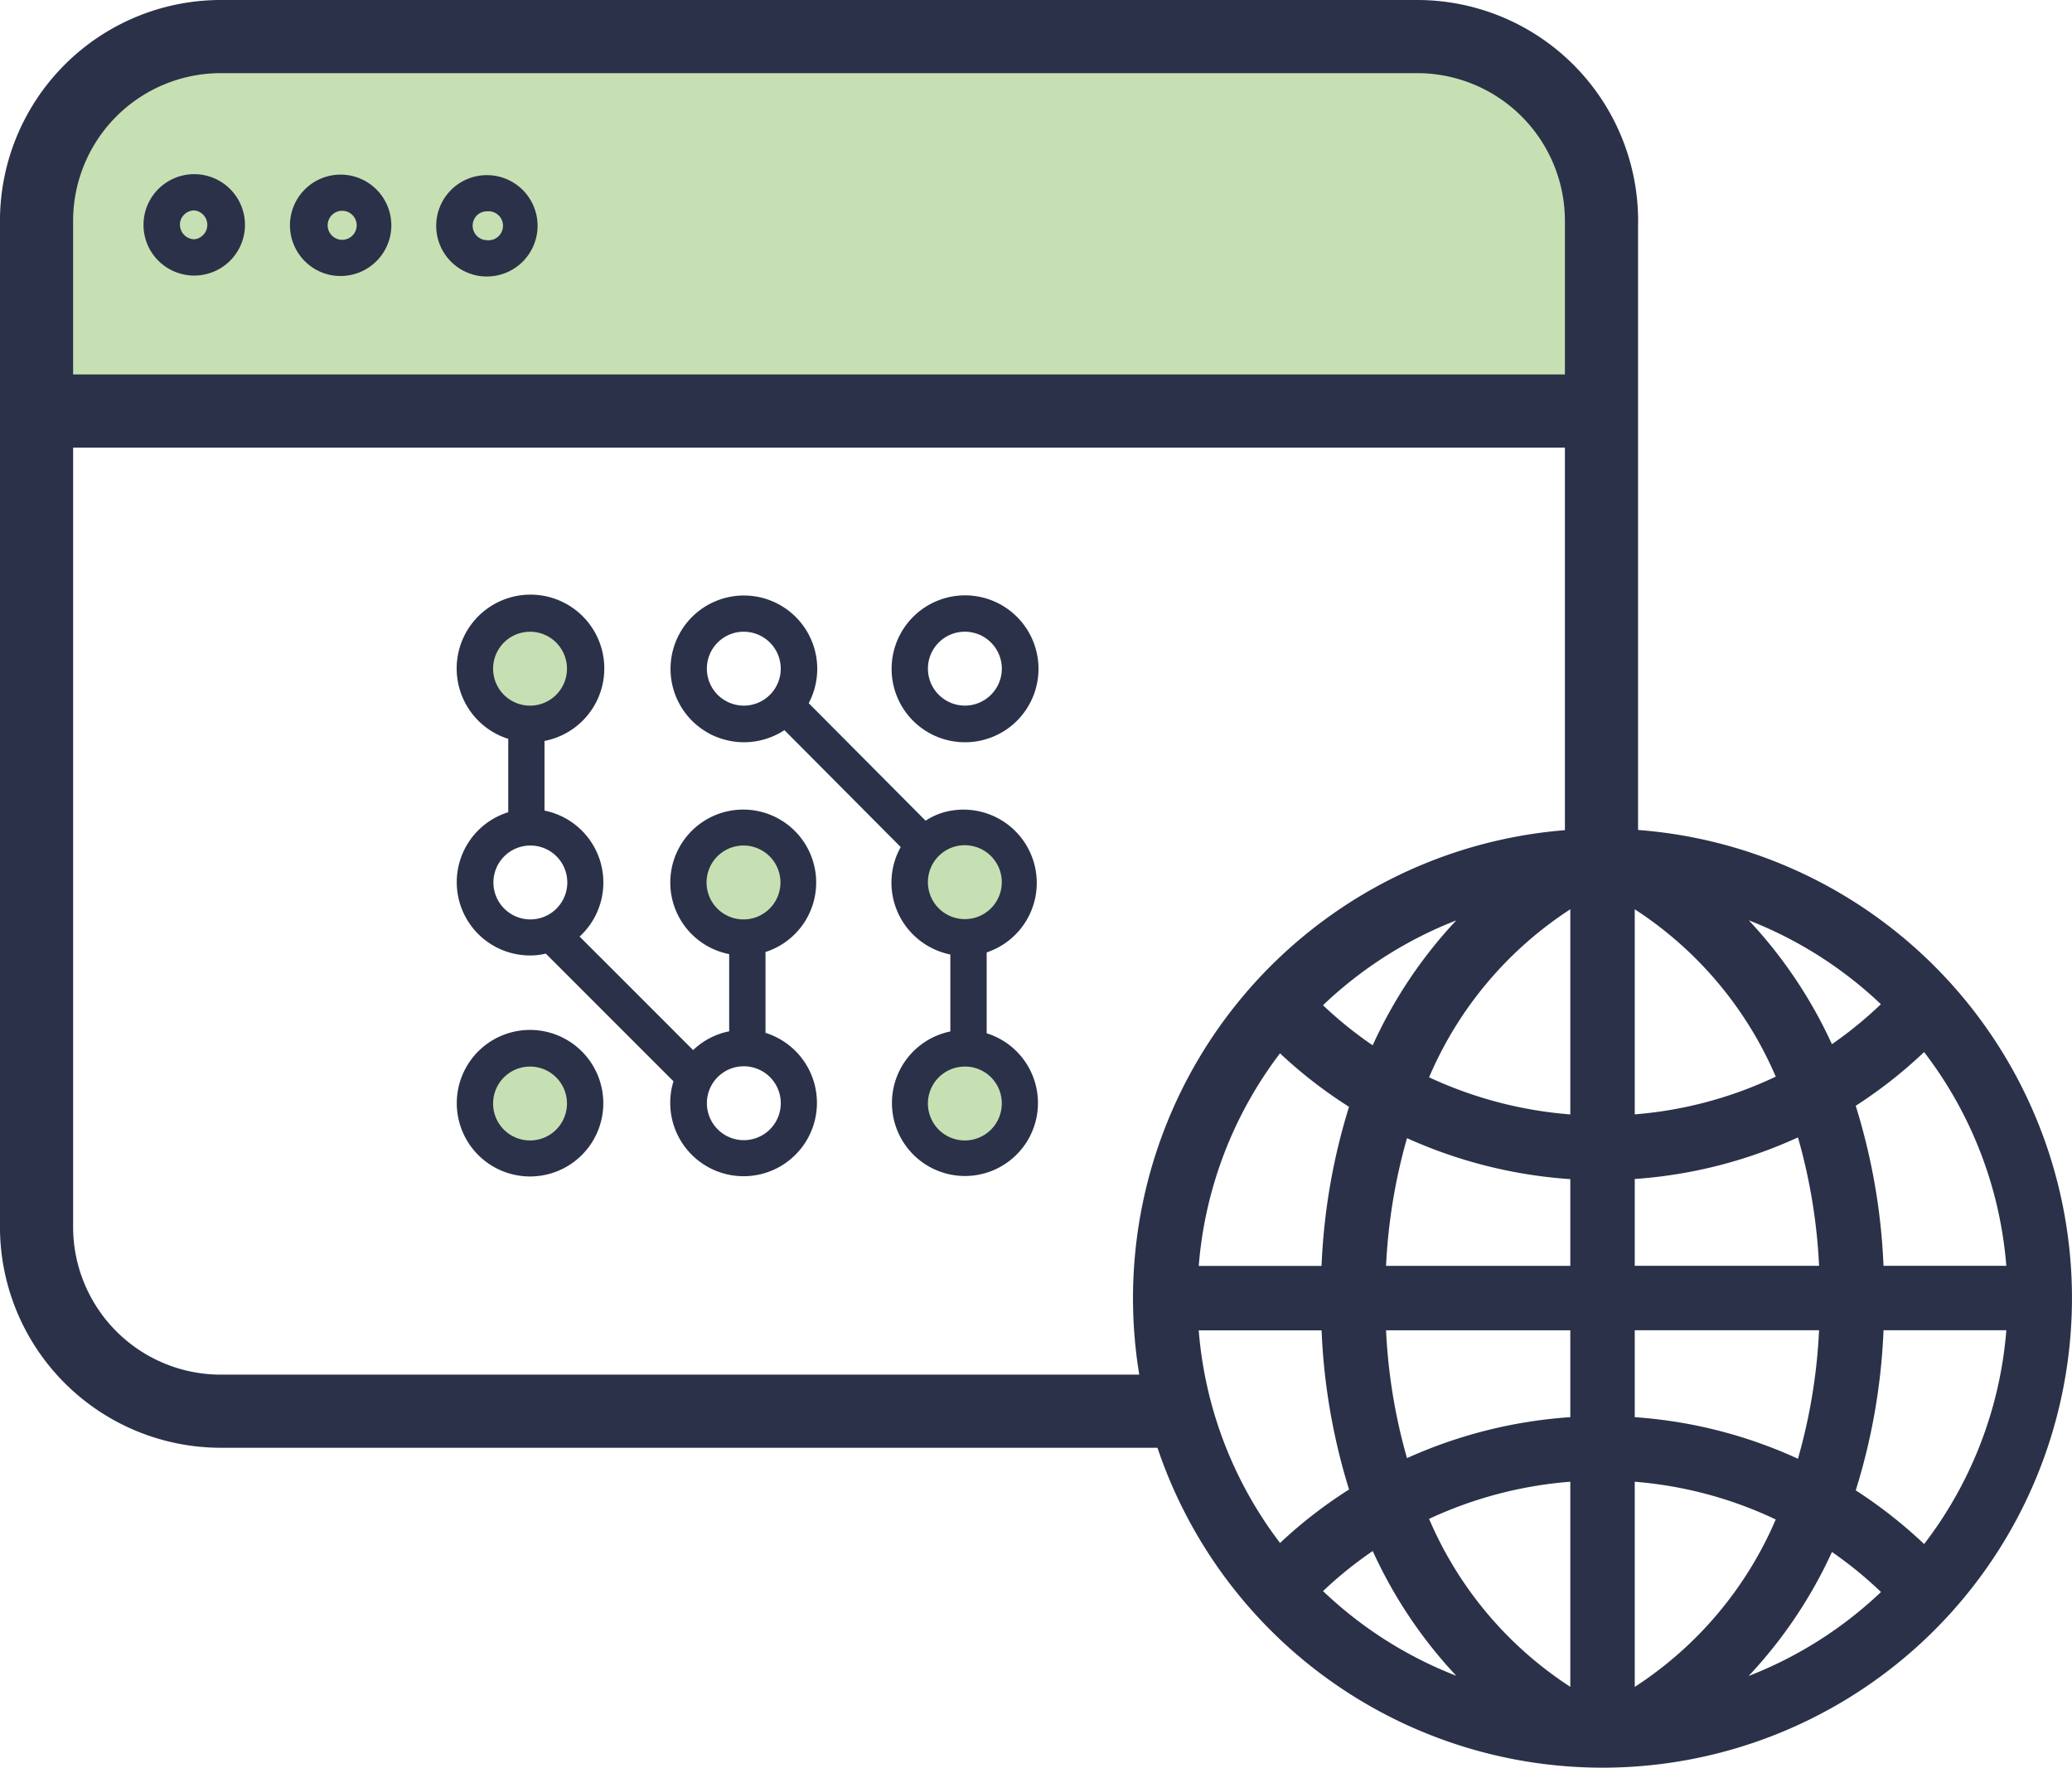
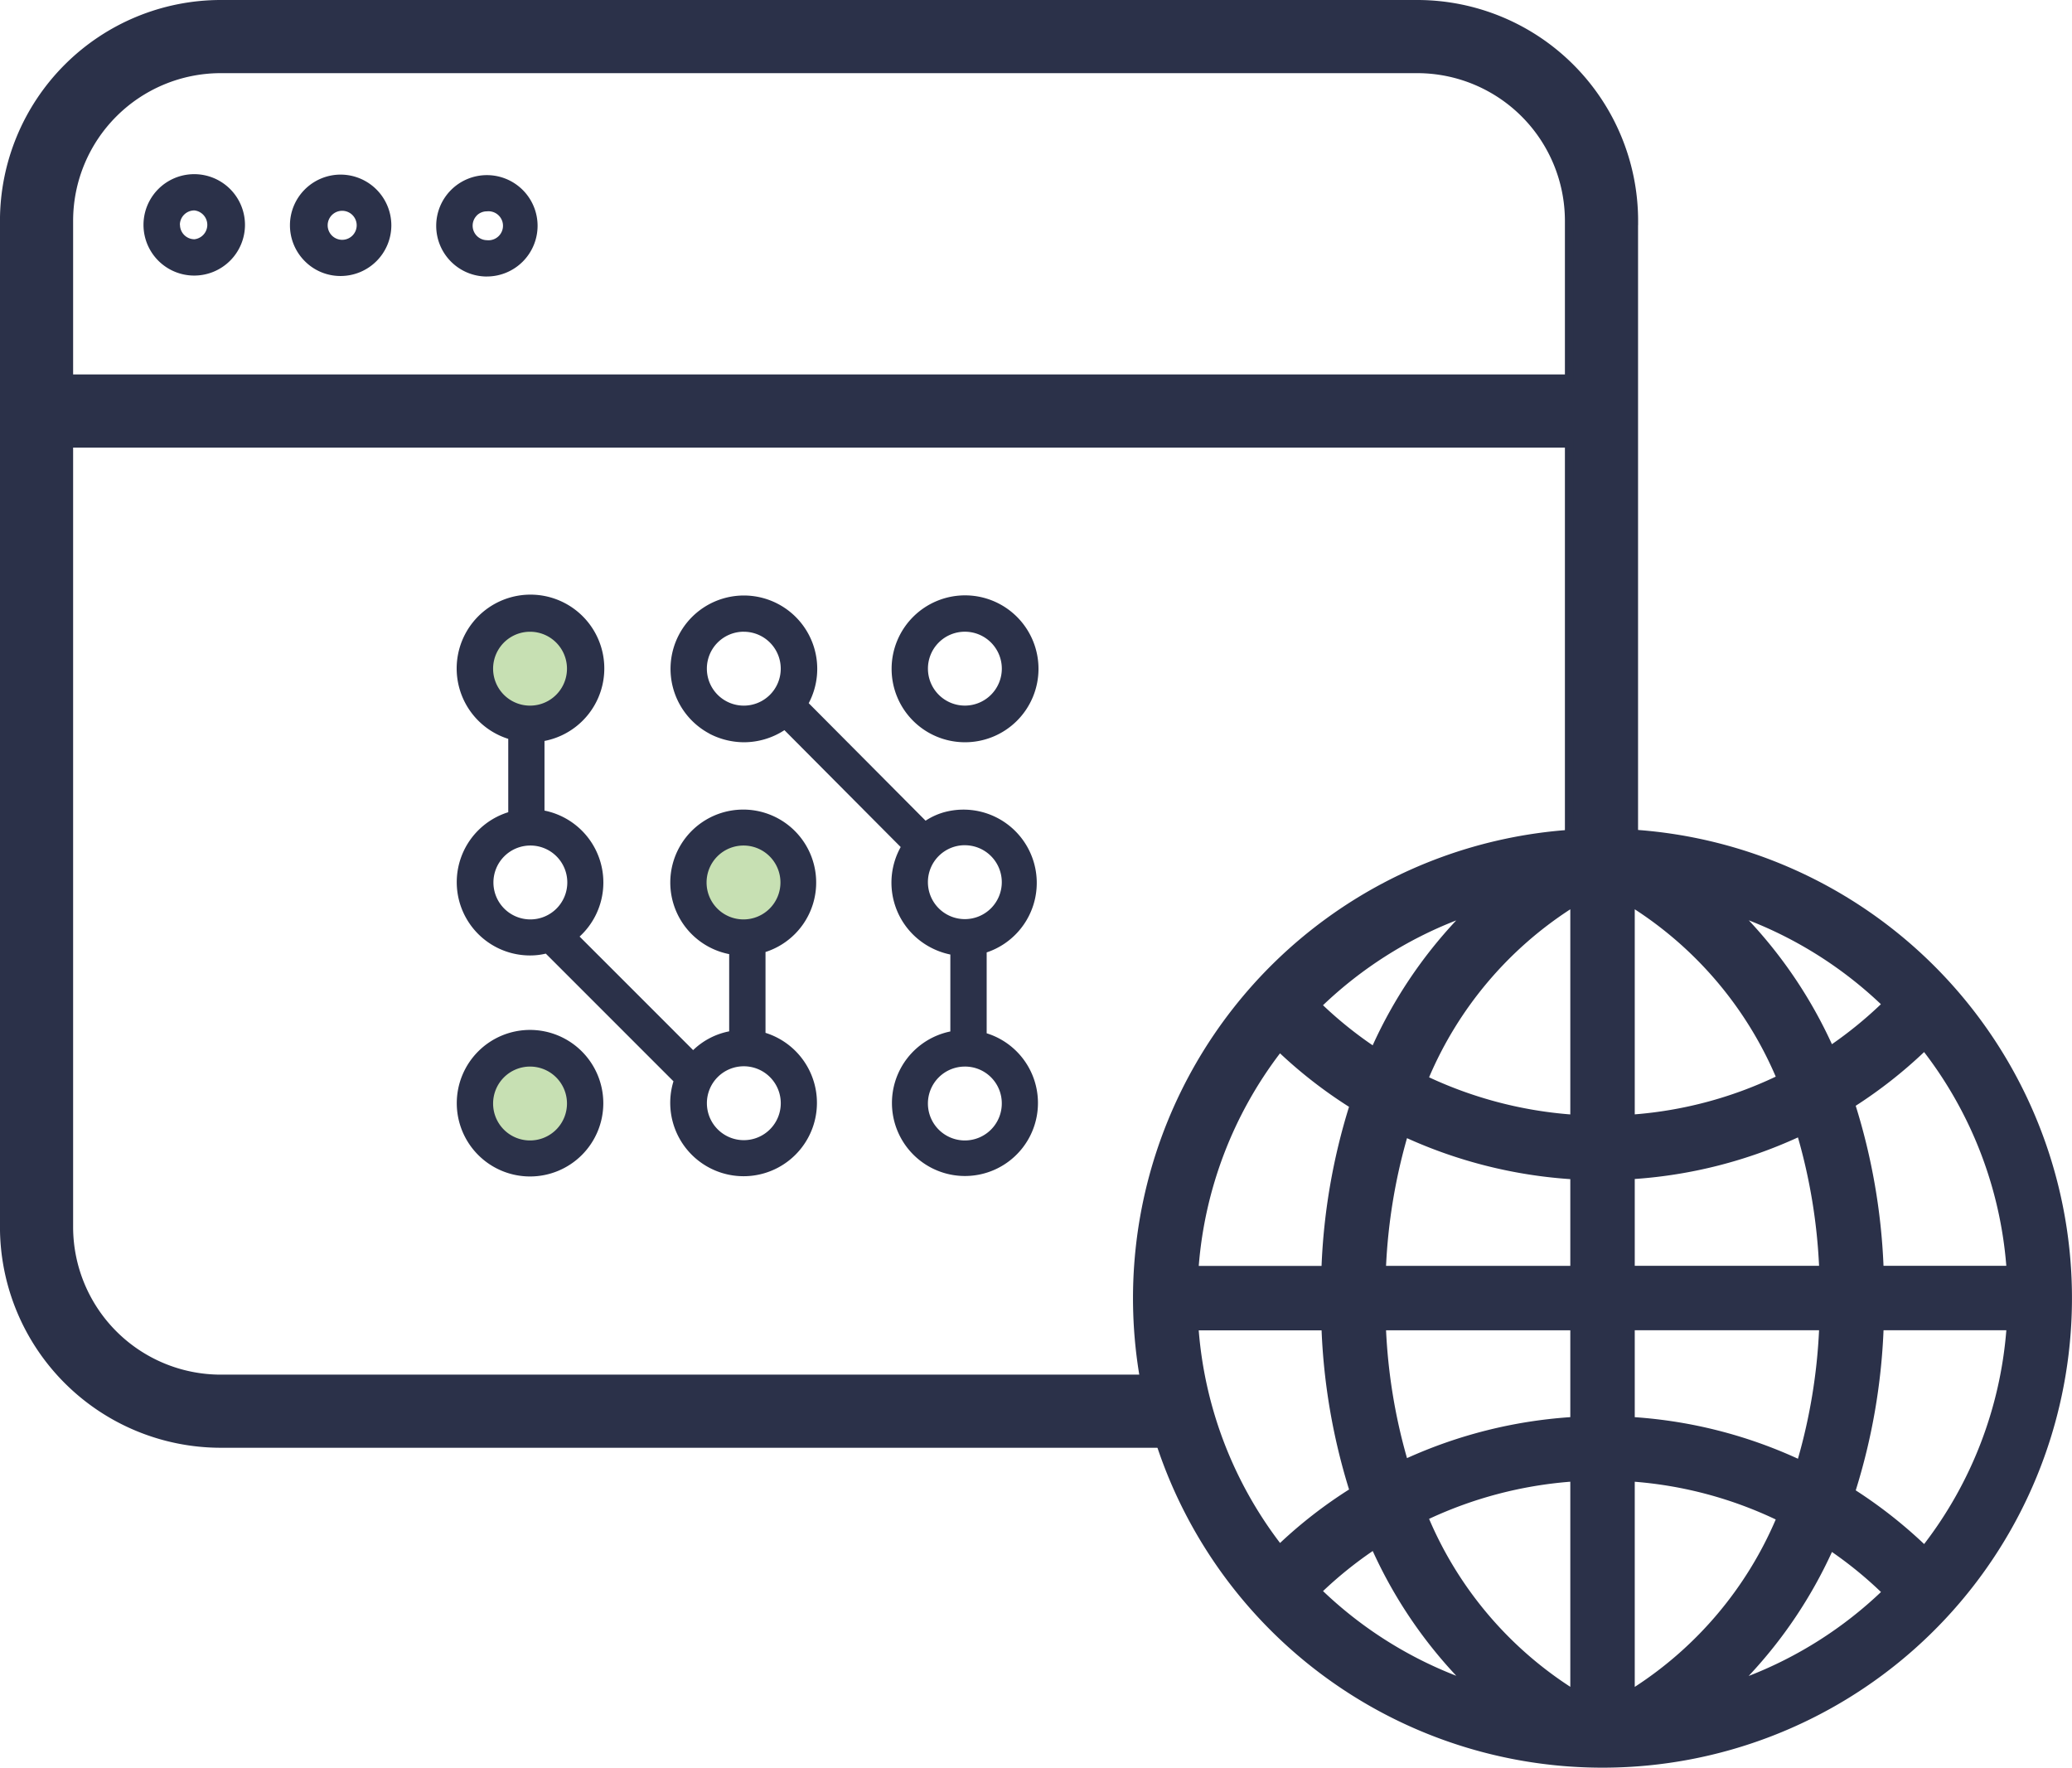
<svg xmlns="http://www.w3.org/2000/svg" width="71.408" height="60.916" viewBox="0 0 71.408 60.916">
  <g id="ai_web" transform="translate(-810.73 -983.85)">
    <g id="web_b" transform="translate(810.88 986.435)">
-       <path id="Rectangle_455" data-name="Rectangle 455" d="M4,0H48a4,4,0,0,1,4,4v7a0,0,0,0,1,0,0H0a0,0,0,0,1,0,0V4A4,4,0,0,1,4,0Z" transform="translate(2.06 -0.083)" fill="#c7e0b3" />
      <path id="Path_562" data-name="Path 562" d="M56.154,5.021V26.006q-.533-.036-1.076-.037c-.385,0-.766.014-1.145.042V12.689H2.221V39.7a5.241,5.241,0,0,0,5.235,5.235H39.139a15.469,15.469,0,0,0,.552,2.22H7.456A7.463,7.463,0,0,1,0,39.7V5.021A7.464,7.464,0,0,1,7.456-2.435H48.7a7.464,7.464,0,0,1,7.456,7.456Zm-2.221,5.447V5.021A5.242,5.242,0,0,0,48.7-.214H7.456A5.24,5.24,0,0,0,2.221,5.021v5.447Zm0,0" transform="translate(-0.001)" fill="#2b3149" stroke="#2b3149" stroke-width="0.3" />
      <g id="Group_378" data-name="Group 378" transform="translate(4.799 3.417)">
        <path id="Path_563" data-name="Path 563" d="M323.63,221.318q-.533-.036-1.076-.037c-.385,0-.766.014-1.145.042a16.181,16.181,0,0,0-14.794,18.922,15.472,15.472,0,0,0,.552,2.22,16.18,16.18,0,1,0,16.463-21.148Zm-6.116,3.126a15.881,15.881,0,0,0-2.88,4.305,13.631,13.631,0,0,1-1.712-1.382A14.008,14.008,0,0,1,317.514,224.444Zm-6.073,4.581a15.9,15.9,0,0,0,2.378,1.843,21.376,21.376,0,0,0-.947,5.482h-4.232a13.9,13.9,0,0,1,2.8-7.325Zm-2.8,9.546h4.232a21.41,21.41,0,0,0,.947,5.484,15.87,15.87,0,0,0-2.378,1.843A13.9,13.9,0,0,1,308.639,238.571Zm4.283,8.984a13.733,13.733,0,0,1,1.712-1.38,15.89,15.89,0,0,0,2.88,4.3A13.98,13.98,0,0,1,312.922,247.555Zm8.521,3.3a12.951,12.951,0,0,1-4.867-5.788,14.111,14.111,0,0,1,4.867-1.28Zm0-9.293a16.352,16.352,0,0,0-5.628,1.412,19.279,19.279,0,0,1-.722-4.405h6.35Zm0-5.214h-6.35a19.334,19.334,0,0,1,.722-4.4,16.355,16.355,0,0,0,5.628,1.412Zm0-5.218a14.123,14.123,0,0,1-4.867-1.279,12.952,12.952,0,0,1,4.867-5.79Zm10.706-3.8a13.834,13.834,0,0,1-1.69,1.38,15.921,15.921,0,0,0-2.865-4.269A14,14,0,0,1,332.15,227.333Zm-8.485-3.269a12.949,12.949,0,0,1,4.859,5.767,13.9,13.9,0,0,1-4.859,1.3Zm0,9.294a16.175,16.175,0,0,0,5.624-1.433,19.284,19.284,0,0,1,.728,4.425h-6.352Zm0,5.213h6.352a19.3,19.3,0,0,1-.728,4.427,16.153,16.153,0,0,0-5.624-1.432Zm0,12.287v-7.067a13.893,13.893,0,0,1,4.859,1.3A12.944,12.944,0,0,1,323.665,250.858Zm3.931-.38a15.884,15.884,0,0,0,2.865-4.267,13.616,13.616,0,0,1,1.69,1.38A13.972,13.972,0,0,1,327.6,250.478Zm6.042-4.54a16.151,16.151,0,0,0-2.357-1.85,21.408,21.408,0,0,0,.958-5.517h4.232a13.9,13.9,0,0,1-2.833,7.367Zm-1.4-9.588a21.425,21.425,0,0,0-.958-5.515,15.966,15.966,0,0,0,2.357-1.851,13.9,13.9,0,0,1,2.833,7.366Zm0,0" transform="translate(-272.276 -198.729)" fill="#2b3149" />
        <path id="Path_564" data-name="Path 564" d="M173.215,36.807h.005a1.749,1.749,0,0,0,1.747-1.741V35.06a1.747,1.747,0,1,0-1.752,1.748Zm-.346-2.1a.492.492,0,0,1,.351-.145h0a.5.5,0,1,1,0,.994h0a.5.5,0,0,1-.349-.849Zm0,0" transform="translate(-161.389 -33.281)" fill="#2b3149" />
        <path id="Path_565" data-name="Path 565" d="M104.457,34.839a1.751,1.751,0,0,0-1.741-1.753h-.006a1.747,1.747,0,0,0-1.239,2.979,1.73,1.73,0,0,0,1.233.515h.006a1.749,1.749,0,0,0,1.747-1.741Zm-1.749.491a.5.5,0,0,1,0-.994h0a.5.5,0,1,1,0,.994Zm0,0" transform="translate(-95.919 -33.071)" fill="#2b3149" />
        <path id="Path_566" data-name="Path 566" d="M32.156,36.373A1.75,1.75,0,0,0,33.9,34.631v-.005a1.749,1.749,0,0,0-1.743-1.747h-.005a1.747,1.747,0,0,0-.005,3.494Zm-.5-1.75a.5.5,0,0,1,.5-.495h0a.5.5,0,0,1,0,.994h0A.5.5,0,0,1,31.66,34.624Zm0,0" transform="translate(-30.406 -32.879)" fill="#2b3149" />
      </g>
    </g>
    <g id="Group_1387" data-name="Group 1387">
      <circle id="Ellipse_119" data-name="Ellipse 119" cx="2" cy="2" r="2" transform="translate(827 1020)" fill="#c7e0b3" />
      <circle id="Ellipse_120" data-name="Ellipse 120" cx="2" cy="2" r="2" transform="translate(834 1012)" fill="#c7e0b3" />
-       <circle id="Ellipse_121" data-name="Ellipse 121" cx="2" cy="2" r="2" transform="translate(842 1012)" fill="#c7e0b3" />
      <circle id="Ellipse_122" data-name="Ellipse 122" cx="2" cy="2" r="2" transform="translate(827 1005)" fill="#c7e0b3" />
-       <circle id="Ellipse_123" data-name="Ellipse 123" cx="2" cy="2" r="2" transform="translate(842 1020)" fill="#c7e0b3" />
    </g>
    <g id="Group_1386" data-name="Group 1386">
      <g id="Group_1385" data-name="Group 1385" transform="translate(84.472 90.367)">
        <path id="Path_2836" data-name="Path 2836" d="M306.125,215.061a2.531,2.531,0,1,0-2.525-2.536A2.527,2.527,0,0,0,306.125,215.061Zm0-3.809a1.273,1.273,0,1,1-1.273,1.273A1.271,1.271,0,0,1,306.125,211.252Z" transform="translate(453.386 704)" fill="#2b3149" />
        <path id="Path_2837" data-name="Path 2837" d="M231.874,214.876a2.593,2.593,0,0,0,1.179.292h0a2.554,2.554,0,0,0,1.4-.417l4.007,4.028a2.522,2.522,0,0,0,.981,3.433,2.565,2.565,0,0,0,.73.271v2.651a2.516,2.516,0,1,0,1.252.063V222.41a2.525,2.525,0,0,0-1.5-4.821,2.278,2.278,0,0,0-.605.282l-4.028-4.049a2.528,2.528,0,1,0-3.412,1.054Zm10.07,12.741a1.273,1.273,0,1,1-1.273-1.273h0A1.265,1.265,0,0,1,241.944,227.617Zm-1.273-8.9a1.273,1.273,0,1,1-1.273,1.273A1.271,1.271,0,0,1,240.671,218.716Zm-7.618-7.357a1.273,1.273,0,1,1-1.273,1.273A1.271,1.271,0,0,1,233.053,211.359Z" transform="translate(518.839 703.893)" fill="#2b3149" />
        <path id="Path_2838" data-name="Path 2838" d="M161.774,215.065v2.525a2.525,2.525,0,0,0,.751,4.936,2.339,2.339,0,0,0,.543-.063l4.4,4.4a2.528,2.528,0,1,0,3.172-1.67v-2.786a2.514,2.514,0,1,0-1.252.073v2.661a2.465,2.465,0,0,0-1.242.647l-3.913-3.913a2.528,2.528,0,0,0-1.21-4.341v-2.4a2.544,2.544,0,1,0-1.252-.073Zm6.835,4.946a1.273,1.273,0,1,1,1.273,1.273A1.271,1.271,0,0,1,168.609,220.011Zm1.284,6.334a1.273,1.273,0,1,1-1.273,1.273A1.271,1.271,0,0,1,169.893,226.345Zm-6.084-6.334h0a1.273,1.273,0,1,1-1.273-1.273A1.271,1.271,0,0,1,163.809,220.011Zm-1.284-8.64a1.273,1.273,0,0,1,0,2.546h0a1.273,1.273,0,1,1,0-2.546Z" transform="translate(582 703.882)" fill="#2b3149" />
        <path id="Path_2839" data-name="Path 2839" d="M162.525,353.5a2.525,2.525,0,1,0,2.525,2.525A2.527,2.527,0,0,0,162.525,353.5Zm0,3.809a1.271,1.271,0,0,1-1.273-1.273h0a1.273,1.273,0,1,1,1.273,1.273Z" transform="translate(582 575.474)" fill="#2b3149" />
      </g>
    </g>
  </g>
</svg>